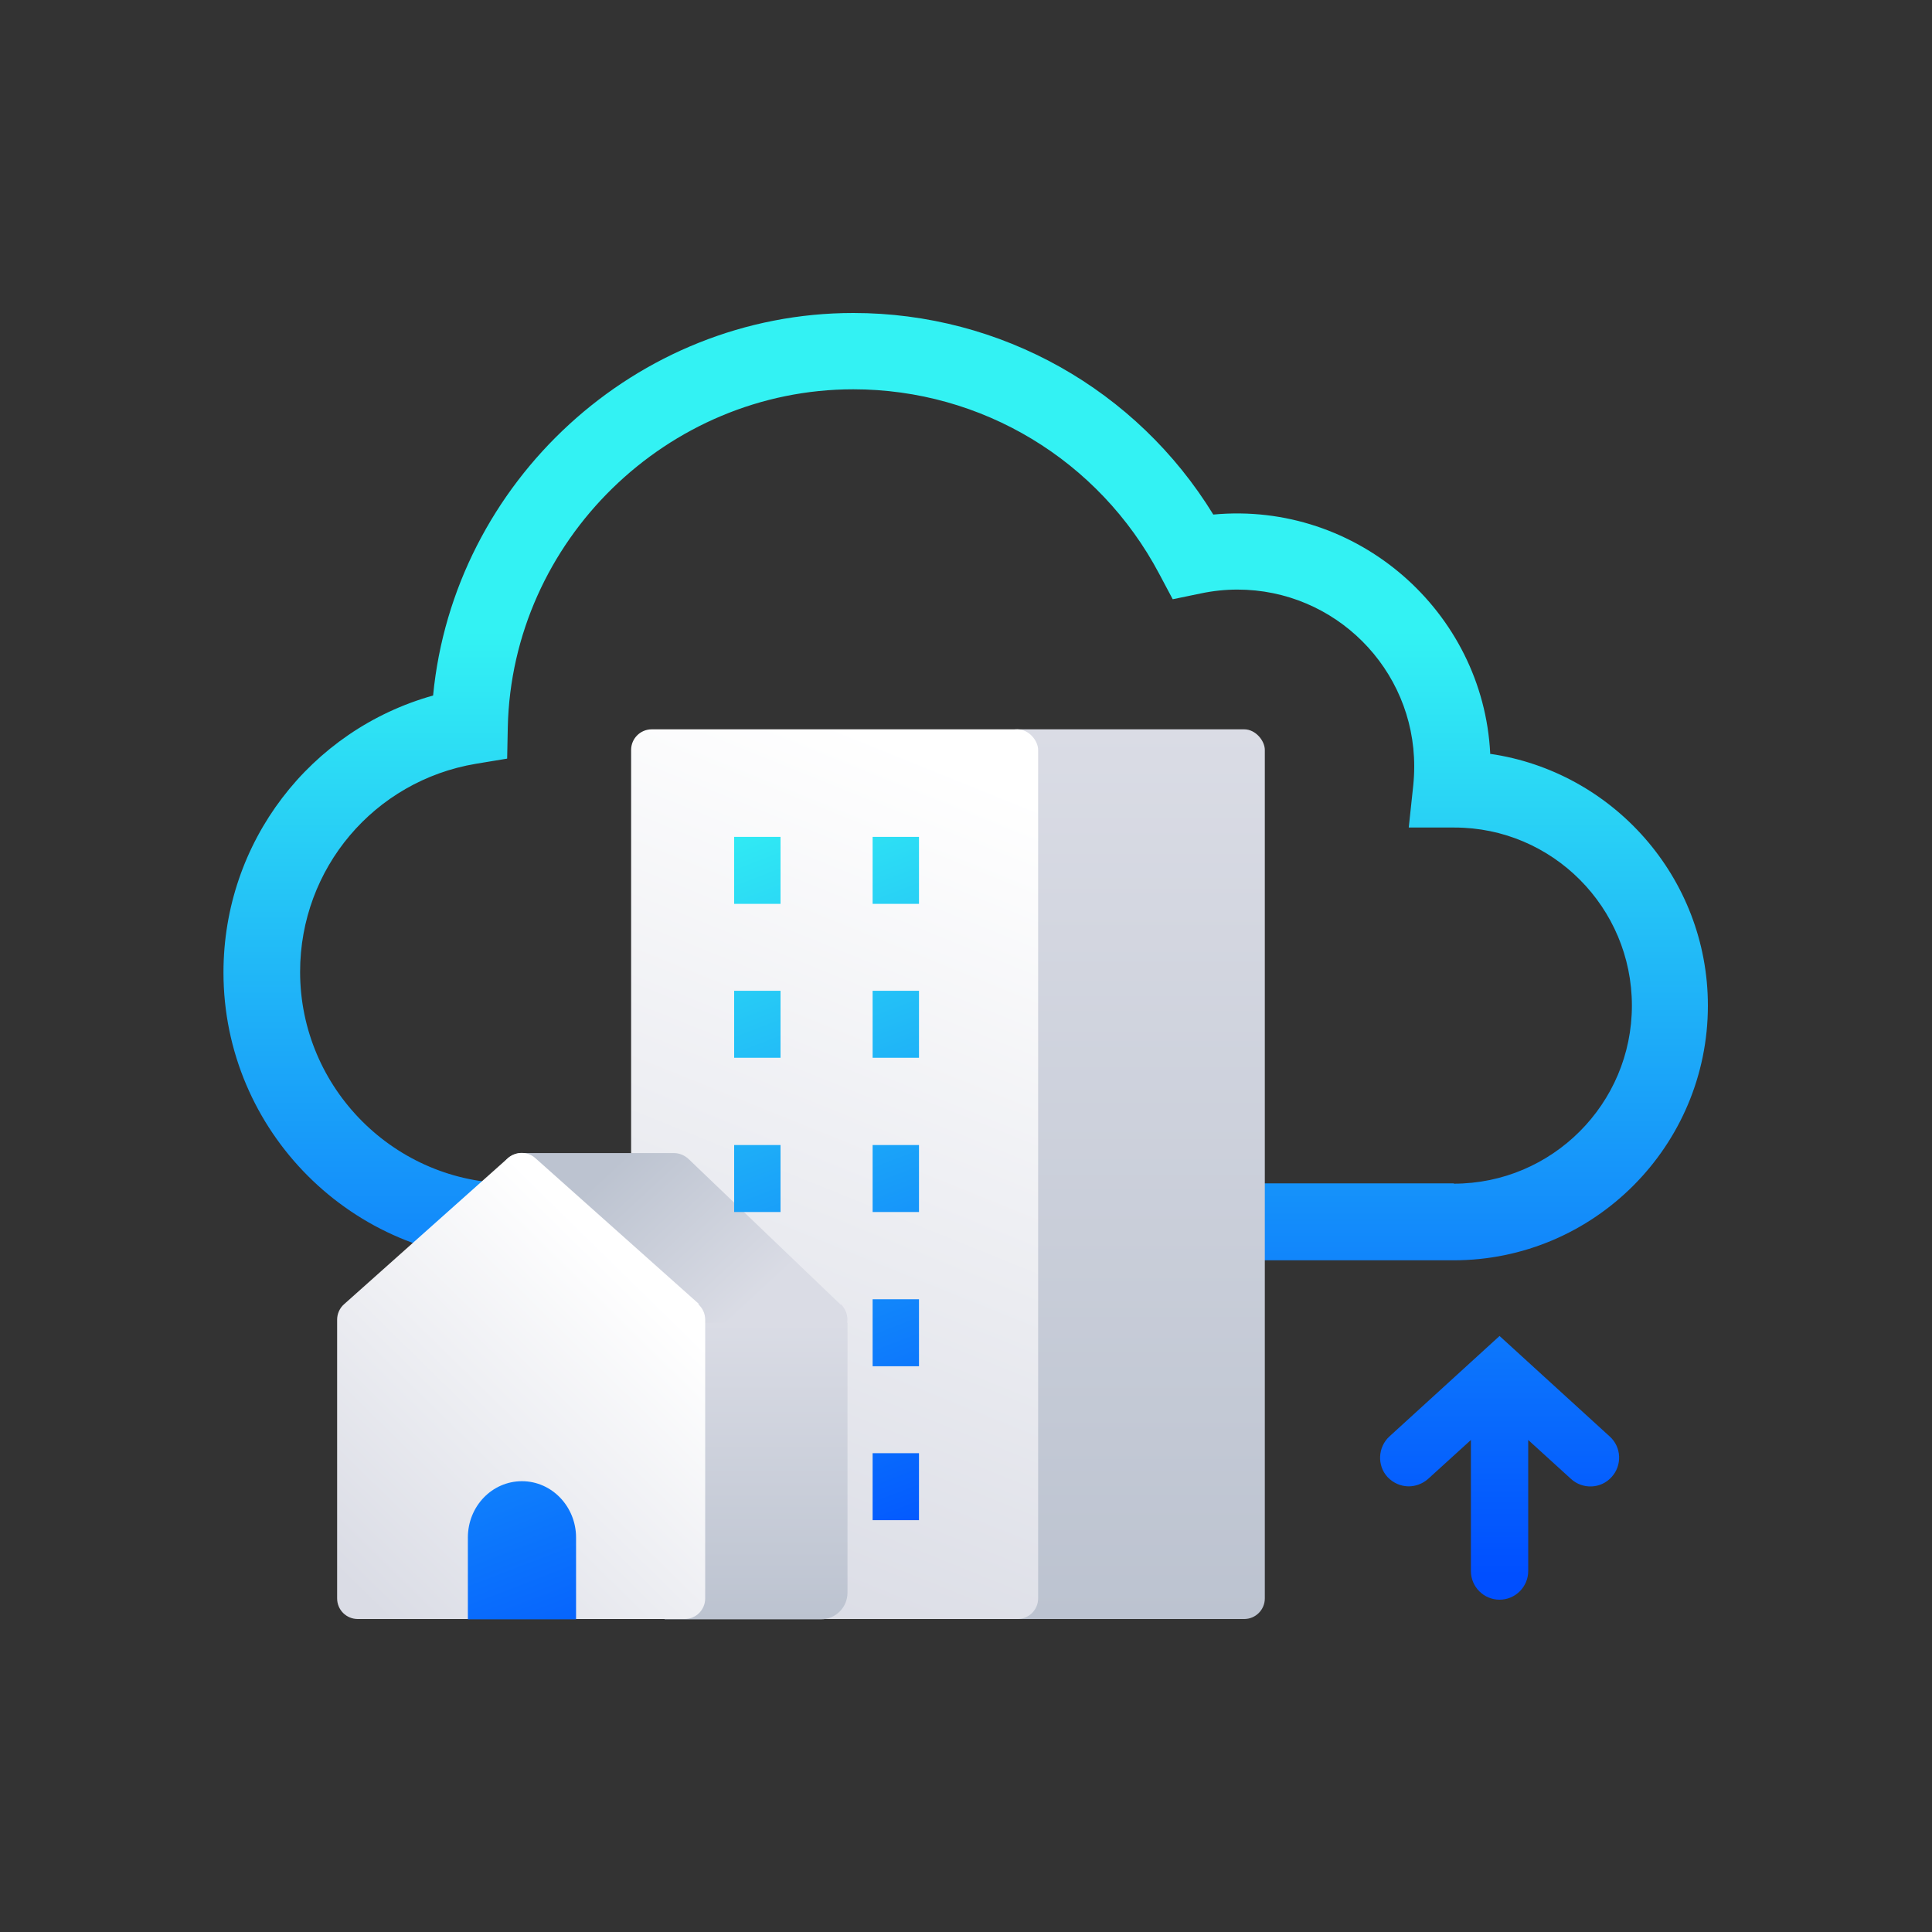
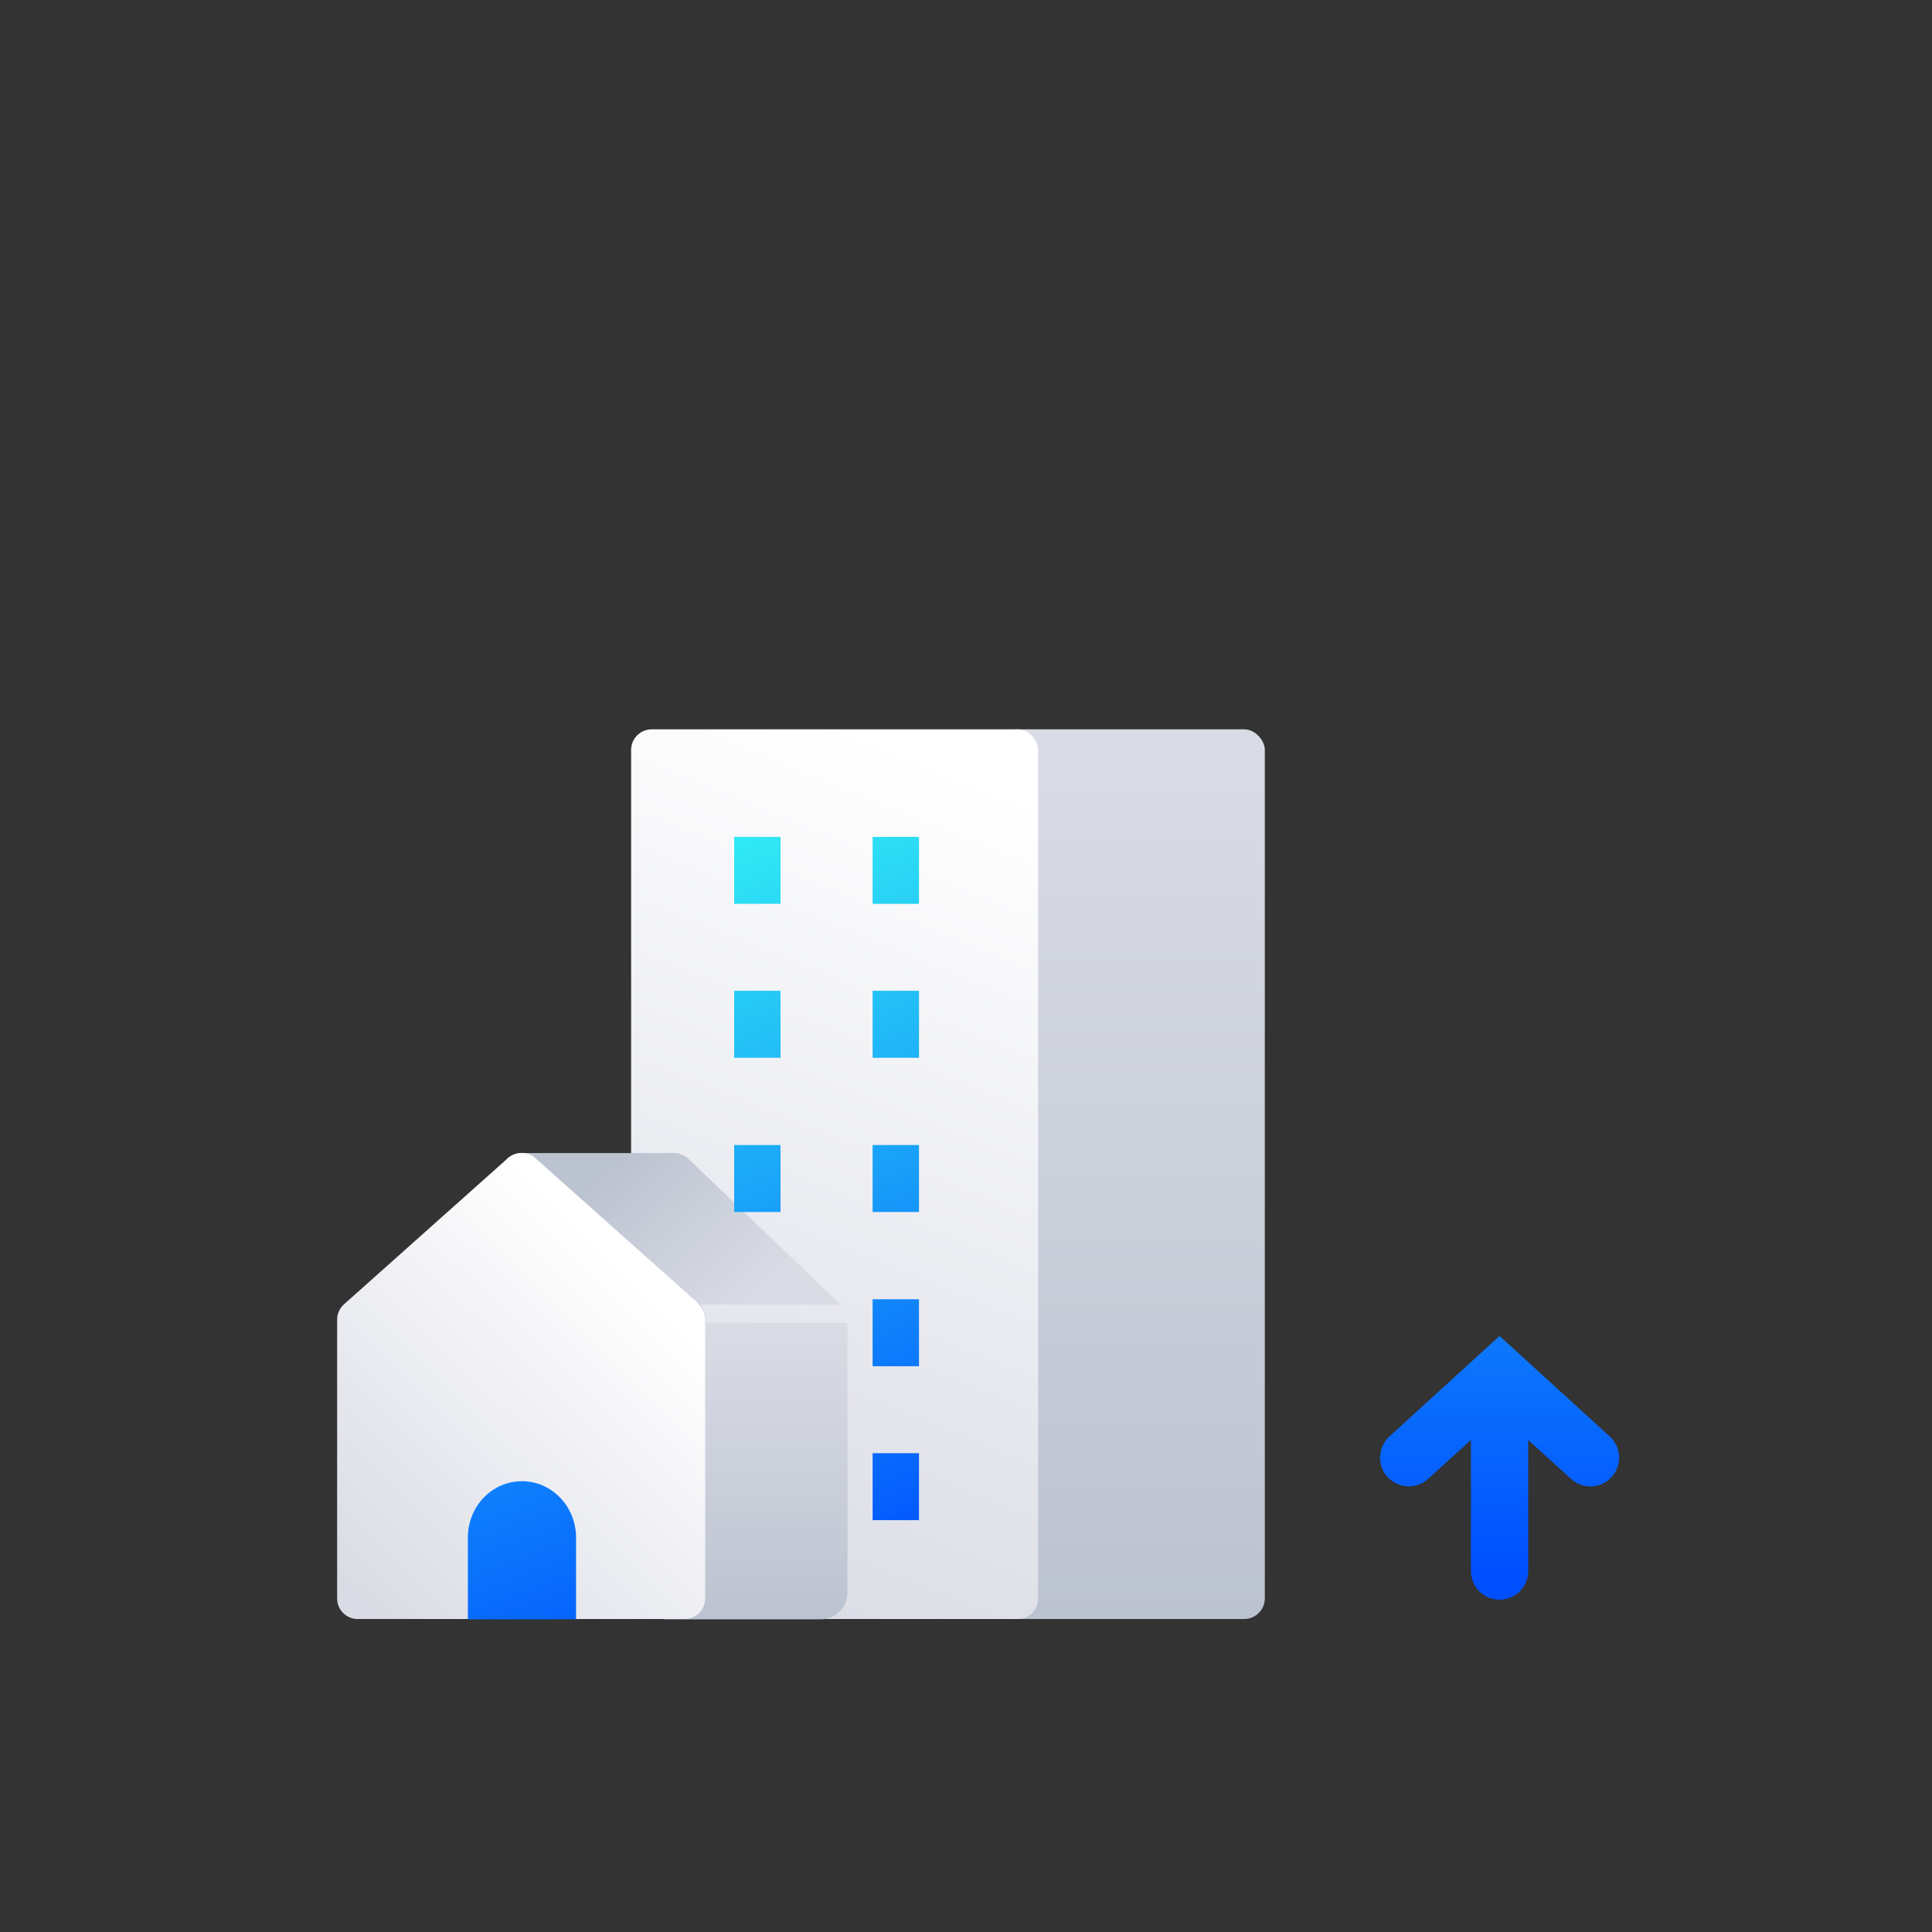
<svg xmlns="http://www.w3.org/2000/svg" xmlns:xlink="http://www.w3.org/1999/xlink" id="Layer_1" data-name="Layer 1" viewBox="0.0 0.0 60.0 60.0" width="60.0" height="60.0">
  <rect x="0.0" y="0.0" width="60.0" height="60.0" fill="#333333" stroke="none" />
  <defs>
    <style>
      .cls-1 {
        fill: url(#linear-gradient-12);
      }

      .cls-1, .cls-2, .cls-3, .cls-4, .cls-5, .cls-6, .cls-7, .cls-8, .cls-9, .cls-10, .cls-11, .cls-12, .cls-13, .cls-14, .cls-15, .cls-16 {
        stroke-width: 0px;
      }

      .cls-2 {
        fill: url(#linear-gradient);
      }

      .cls-3 {
        fill: url(#linear-gradient-6);
      }

      .cls-4 {
        fill: url(#linear-gradient-15);
      }

      .cls-5 {
        fill: url(#linear-gradient-11);
      }

      .cls-6 {
        fill: url(#linear-gradient-5);
      }

      .cls-7 {
        fill: url(#linear-gradient-13);
      }

      .cls-8 {
        fill: url(#linear-gradient-16);
      }

      .cls-9 {
        fill: url(#linear-gradient-14);
      }

      .cls-10 {
        fill: url(#linear-gradient-2);
      }

      .cls-11 {
        fill: url(#linear-gradient-7);
      }

      .cls-12 {
        fill: url(#linear-gradient-3);
      }

      .cls-13 {
        fill: url(#linear-gradient-9);
      }

      .cls-14 {
        fill: url(#linear-gradient-8);
      }

      .cls-15 {
        fill: url(#linear-gradient-10);
      }

      .cls-16 {
        fill: url(#linear-gradient-4);
      }
    </style>
    <linearGradient id="linear-gradient" x1="30" y1="11.8" x2="30" y2="48.91" gradientUnits="userSpaceOnUse">
      <stop offset=".21" stop-color="#33f2f3" />
      <stop offset="1" stop-color="#004fff" />
    </linearGradient>
    <linearGradient id="linear-gradient-2" x1="46.57" y1="11.8" x2="46.57" y2="48.91" xlink:href="#linear-gradient" />
    <linearGradient id="linear-gradient-3" x1="35.12" y1="50.29" x2="35.12" y2="22.65" gradientUnits="userSpaceOnUse">
      <stop offset="0" stop-color="#bcc3d0" />
      <stop offset="1" stop-color="#dadce5" />
    </linearGradient>
    <linearGradient id="linear-gradient-4" x1="30.84" y1="24.29" x2="20.63" y2="49.58" gradientUnits="userSpaceOnUse">
      <stop offset="0" stop-color="#fff" />
      <stop offset="1" stop-color="#dadce5" />
    </linearGradient>
    <linearGradient id="linear-gradient-5" x1="18.81" y1="36.41" x2="22.92" y2="40.86" xlink:href="#linear-gradient-3" />
    <linearGradient id="linear-gradient-6" x1="23.47" x2="23.47" y2="41.08" xlink:href="#linear-gradient-3" />
    <linearGradient id="linear-gradient-7" x1="11.63" y1="49.98" x2="20.75" y2="40.67" gradientUnits="userSpaceOnUse">
      <stop offset="0" stop-color="#dadce5" />
      <stop offset="1" stop-color="#fff" />
    </linearGradient>
    <linearGradient id="linear-gradient-8" x1="7.86" y1="27.07" x2="18.27" y2="54.24" gradientUnits="userSpaceOnUse">
      <stop offset="0" stop-color="#33f2f3" />
      <stop offset="1" stop-color="#004fff" />
    </linearGradient>
    <linearGradient id="linear-gradient-9" x1="22.64" y1="24.73" x2="31.48" y2="47.82" xlink:href="#linear-gradient-8" />
    <linearGradient id="linear-gradient-10" x1="26.39" y1="23.29" x2="35.23" y2="46.38" xlink:href="#linear-gradient-8" />
    <linearGradient id="linear-gradient-11" x1="24.79" y1="23.91" x2="33.63" y2="47" xlink:href="#linear-gradient-8" />
    <linearGradient id="linear-gradient-12" x1="21.04" y1="25.34" x2="29.88" y2="48.43" xlink:href="#linear-gradient-8" />
    <linearGradient id="linear-gradient-13" x1="23.19" y1="24.52" x2="32.04" y2="47.61" xlink:href="#linear-gradient-8" />
    <linearGradient id="linear-gradient-14" x1="21.59" y1="25.13" x2="30.44" y2="48.22" xlink:href="#linear-gradient-8" />
    <linearGradient id="linear-gradient-15" x1="20" y1="25.74" x2="28.84" y2="48.83" xlink:href="#linear-gradient-8" />
    <linearGradient id="linear-gradient-16" x1="19.44" y1="25.95" x2="28.28" y2="49.04" xlink:href="#linear-gradient-8" />
  </defs>
  <g>
-     <path class="cls-2" d="M46.28,23.4c-.22-4.4-4.12-7.84-8.6-7.42-2.38-3.88-6.59-6.26-11.18-6.26-6.75,0-12.41,5.25-13.05,11.88-3.82,1.07-6.51,4.55-6.51,8.6,0,4.93,4.01,8.94,8.94,8.94h29.26c4.36,0,7.9-3.55,7.9-7.91,0-3.97-2.95-7.27-6.77-7.82ZM45.15,36.75H15.89c-3.62,0-6.57-2.95-6.57-6.57,0-3.21,2.3-5.93,5.46-6.46l.97-.16.02-.98c.13-5.78,4.95-10.49,10.73-10.49,3.99,0,7.63,2.2,9.5,5.73l.42.79.87-.18c.38-.08.76-.12,1.14-.12,3.03,0,5.49,2.46,5.49,5.49,0,.2-.01.39-.03.59l-.14,1.31h1.42c3.04,0,5.51,2.48,5.51,5.53s-2.48,5.53-5.53,5.53Z" />
    <path class="cls-10" d="M46.57,41.49l-3.42,3.12c-.36.33-.39.9-.06,1.26.18.19.42.29.66.29.21,0,.43-.08.6-.23l1.33-1.21v4.07c0,.49.4.89.89.89s.89-.4.89-.89v-4.07l1.33,1.21c.36.33.93.31,1.26-.06.33-.36.31-.93-.06-1.26l-3.42-3.12Z" />
  </g>
  <rect class="cls-12" x="30.95" y="22.65" width="8.33" height="27.63" rx=".64" ry=".64" />
  <rect class="cls-16" x="19.6" y="22.65" width="12.64" height="27.63" rx=".64" ry=".64" />
-   <path class="cls-6" d="M26.11,40.52l-4.73-4.53c-.12-.11-.28-.18-.45-.18h-4.73c-.27,0-.51.16-.6.41-.1.25-.03.53.17.71l5.08,4.53c.12.11.27.16.43.16h4.39c.26,0,.5-.16.6-.4.1-.24.04-.52-.15-.71Z" />
+   <path class="cls-6" d="M26.11,40.52l-4.73-4.53c-.12-.11-.28-.18-.45-.18h-4.73c-.27,0-.51.16-.6.41-.1.25-.03.53.17.71l5.08,4.53c.12.11.27.16.43.16c.26,0,.5-.16.6-.4.1-.24.04-.52-.15-.71Z" />
  <path class="cls-3" d="M20.64,41.08v9.21h4.85c.46,0,.83-.37.83-.83v-8.38h-5.68Z" />
  <path class="cls-11" d="M21.71,40.5l-5.08-4.53c-.24-.22-.61-.22-.86,0l-5.08,4.53c-.14.12-.22.3-.22.48v8.66c0,.36.29.64.64.64h10.15c.36,0,.64-.29.64-.64v-8.66c0-.18-.08-.36-.22-.48Z" />
  <path class="cls-14" d="M14.53,50.29v-2.54c0-.97.75-1.75,1.68-1.75h0c.93,0,1.68.79,1.68,1.75v2.54h-3.35Z" />
  <rect class="cls-13" x="22.8" y="25.99" width="1.44" height="2.08" />
  <rect class="cls-15" x="27.1" y="25.99" width="1.44" height="2.08" />
  <rect class="cls-5" x="27.1" y="30.77" width="1.44" height="2.08" />
  <rect class="cls-1" x="22.8" y="30.77" width="1.44" height="2.08" />
  <rect class="cls-7" x="27.1" y="35.56" width="1.44" height="2.08" />
  <rect class="cls-9" x="27.1" y="40.35" width="1.44" height="2.08" />
  <rect class="cls-4" x="27.1" y="45.13" width="1.44" height="2.08" />
  <rect class="cls-8" x="22.8" y="35.56" width="1.44" height="2.08" />
</svg>